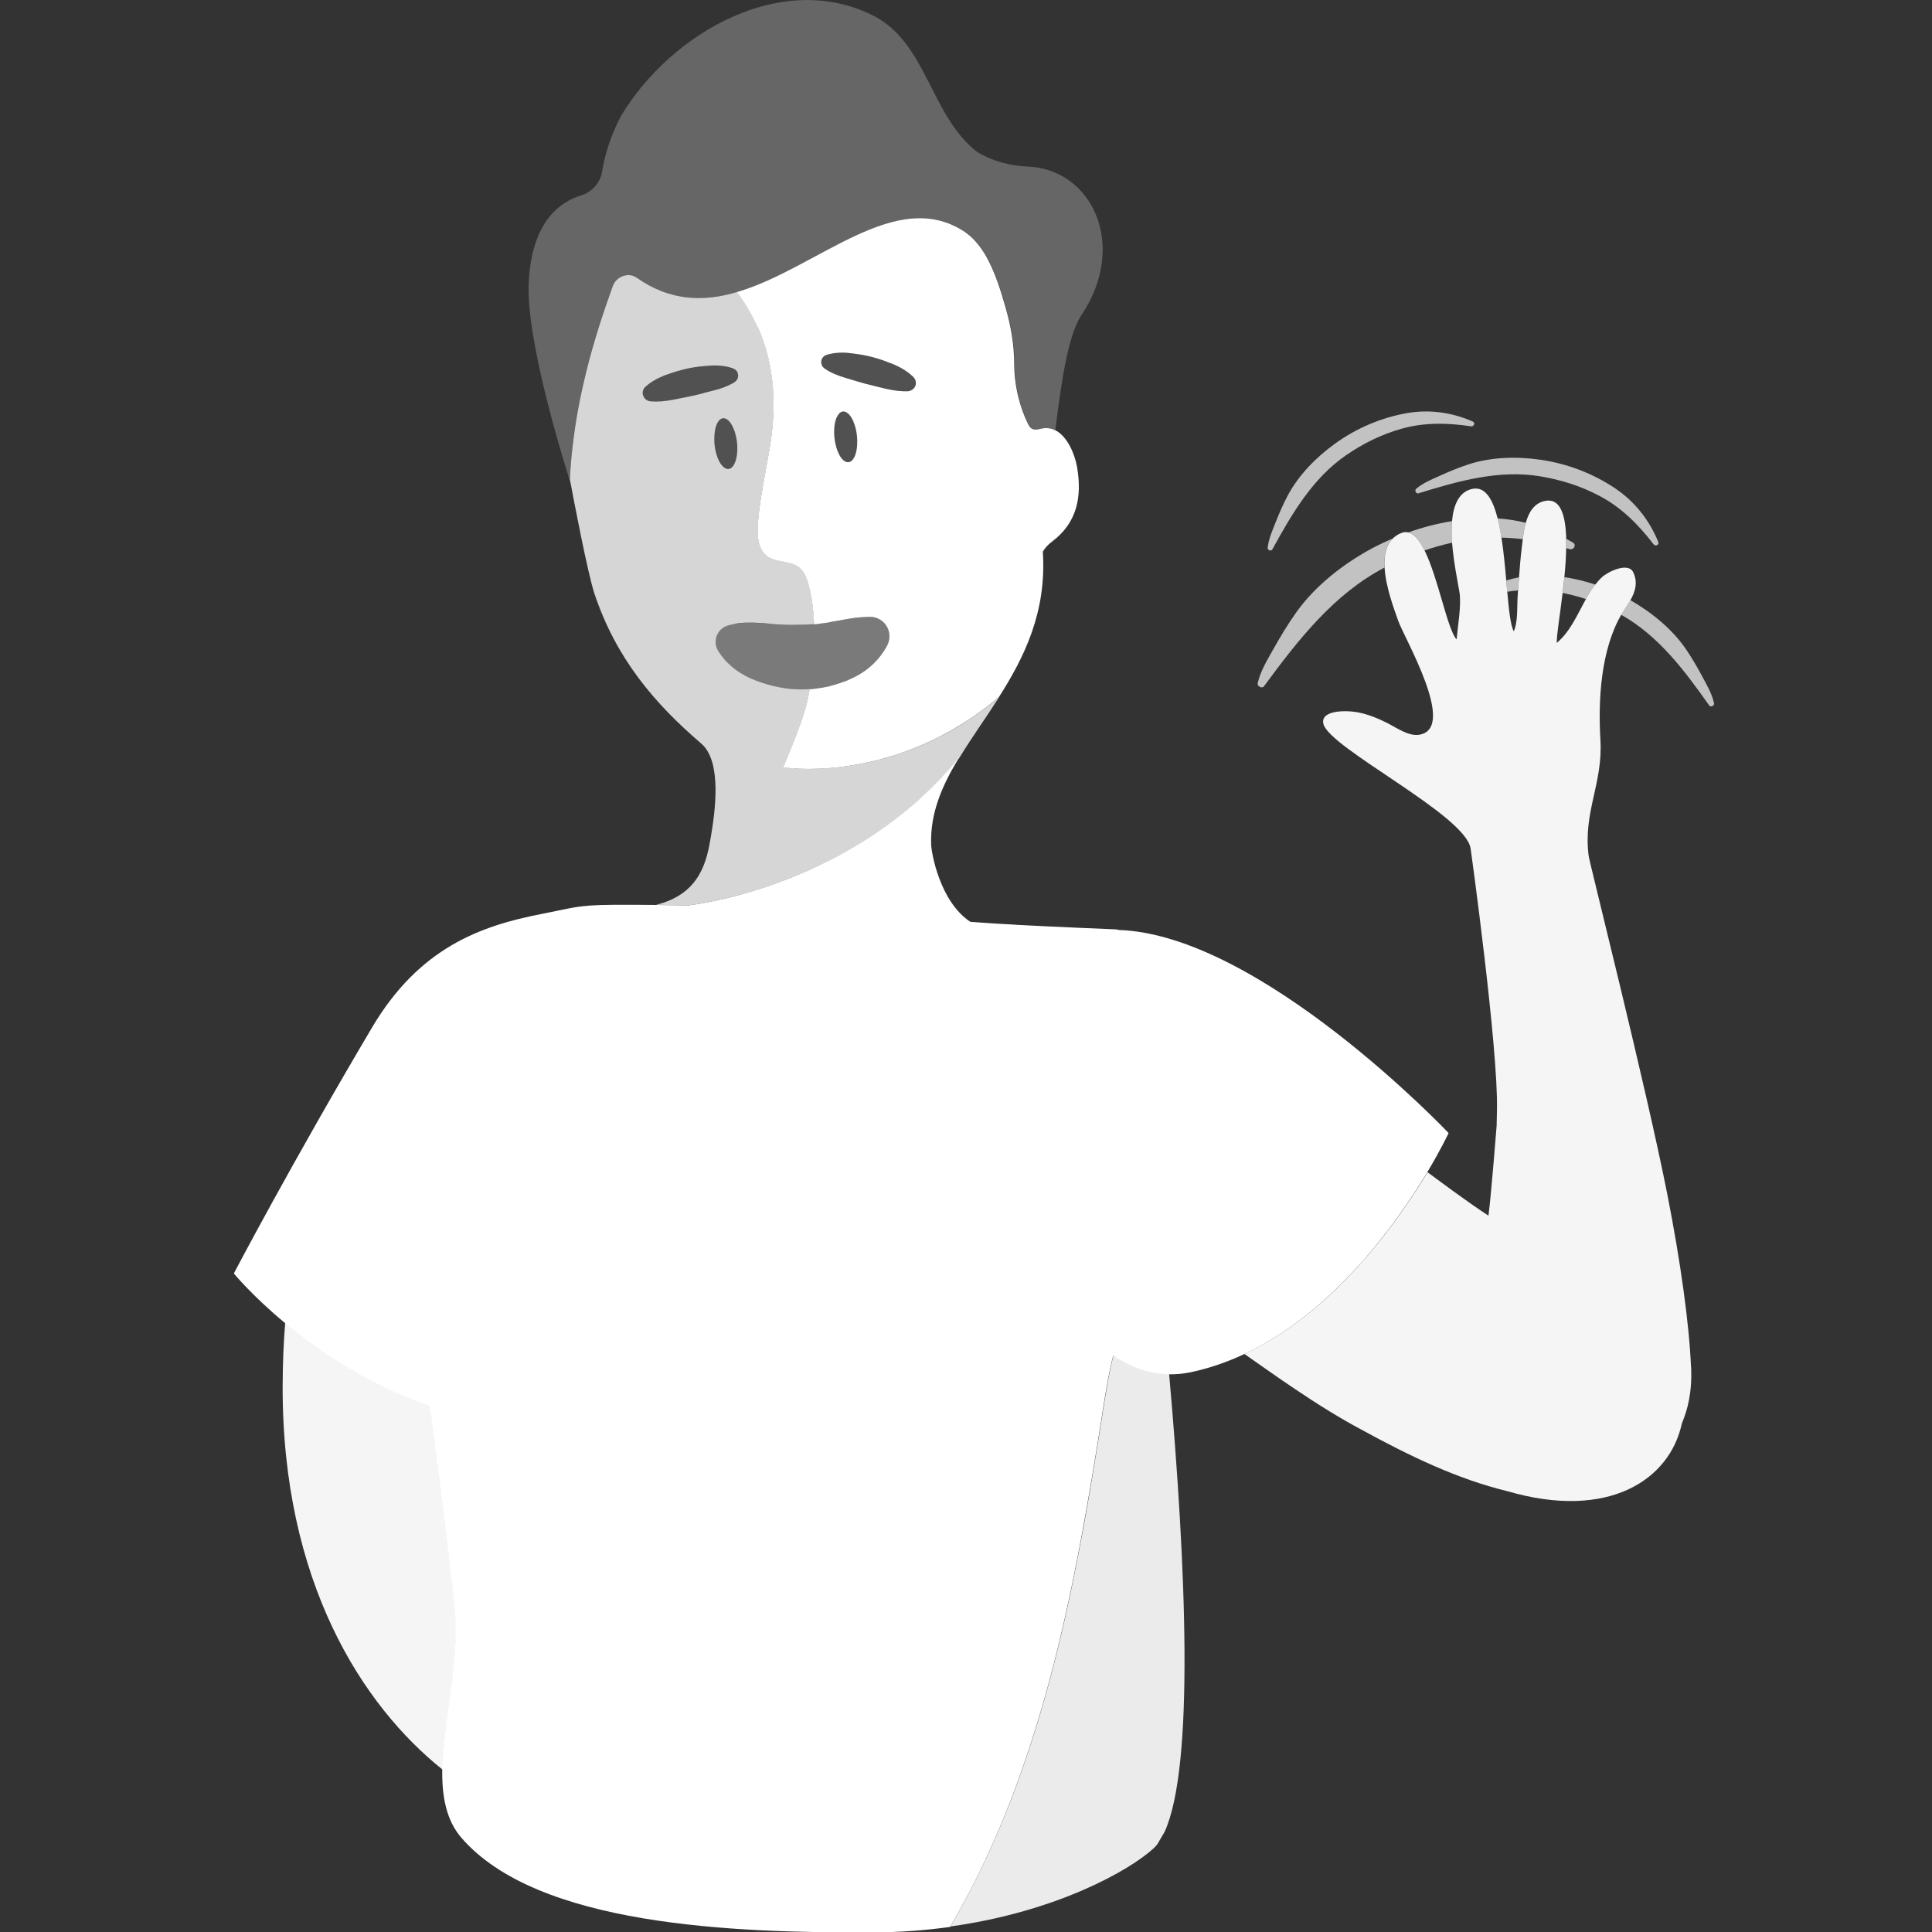
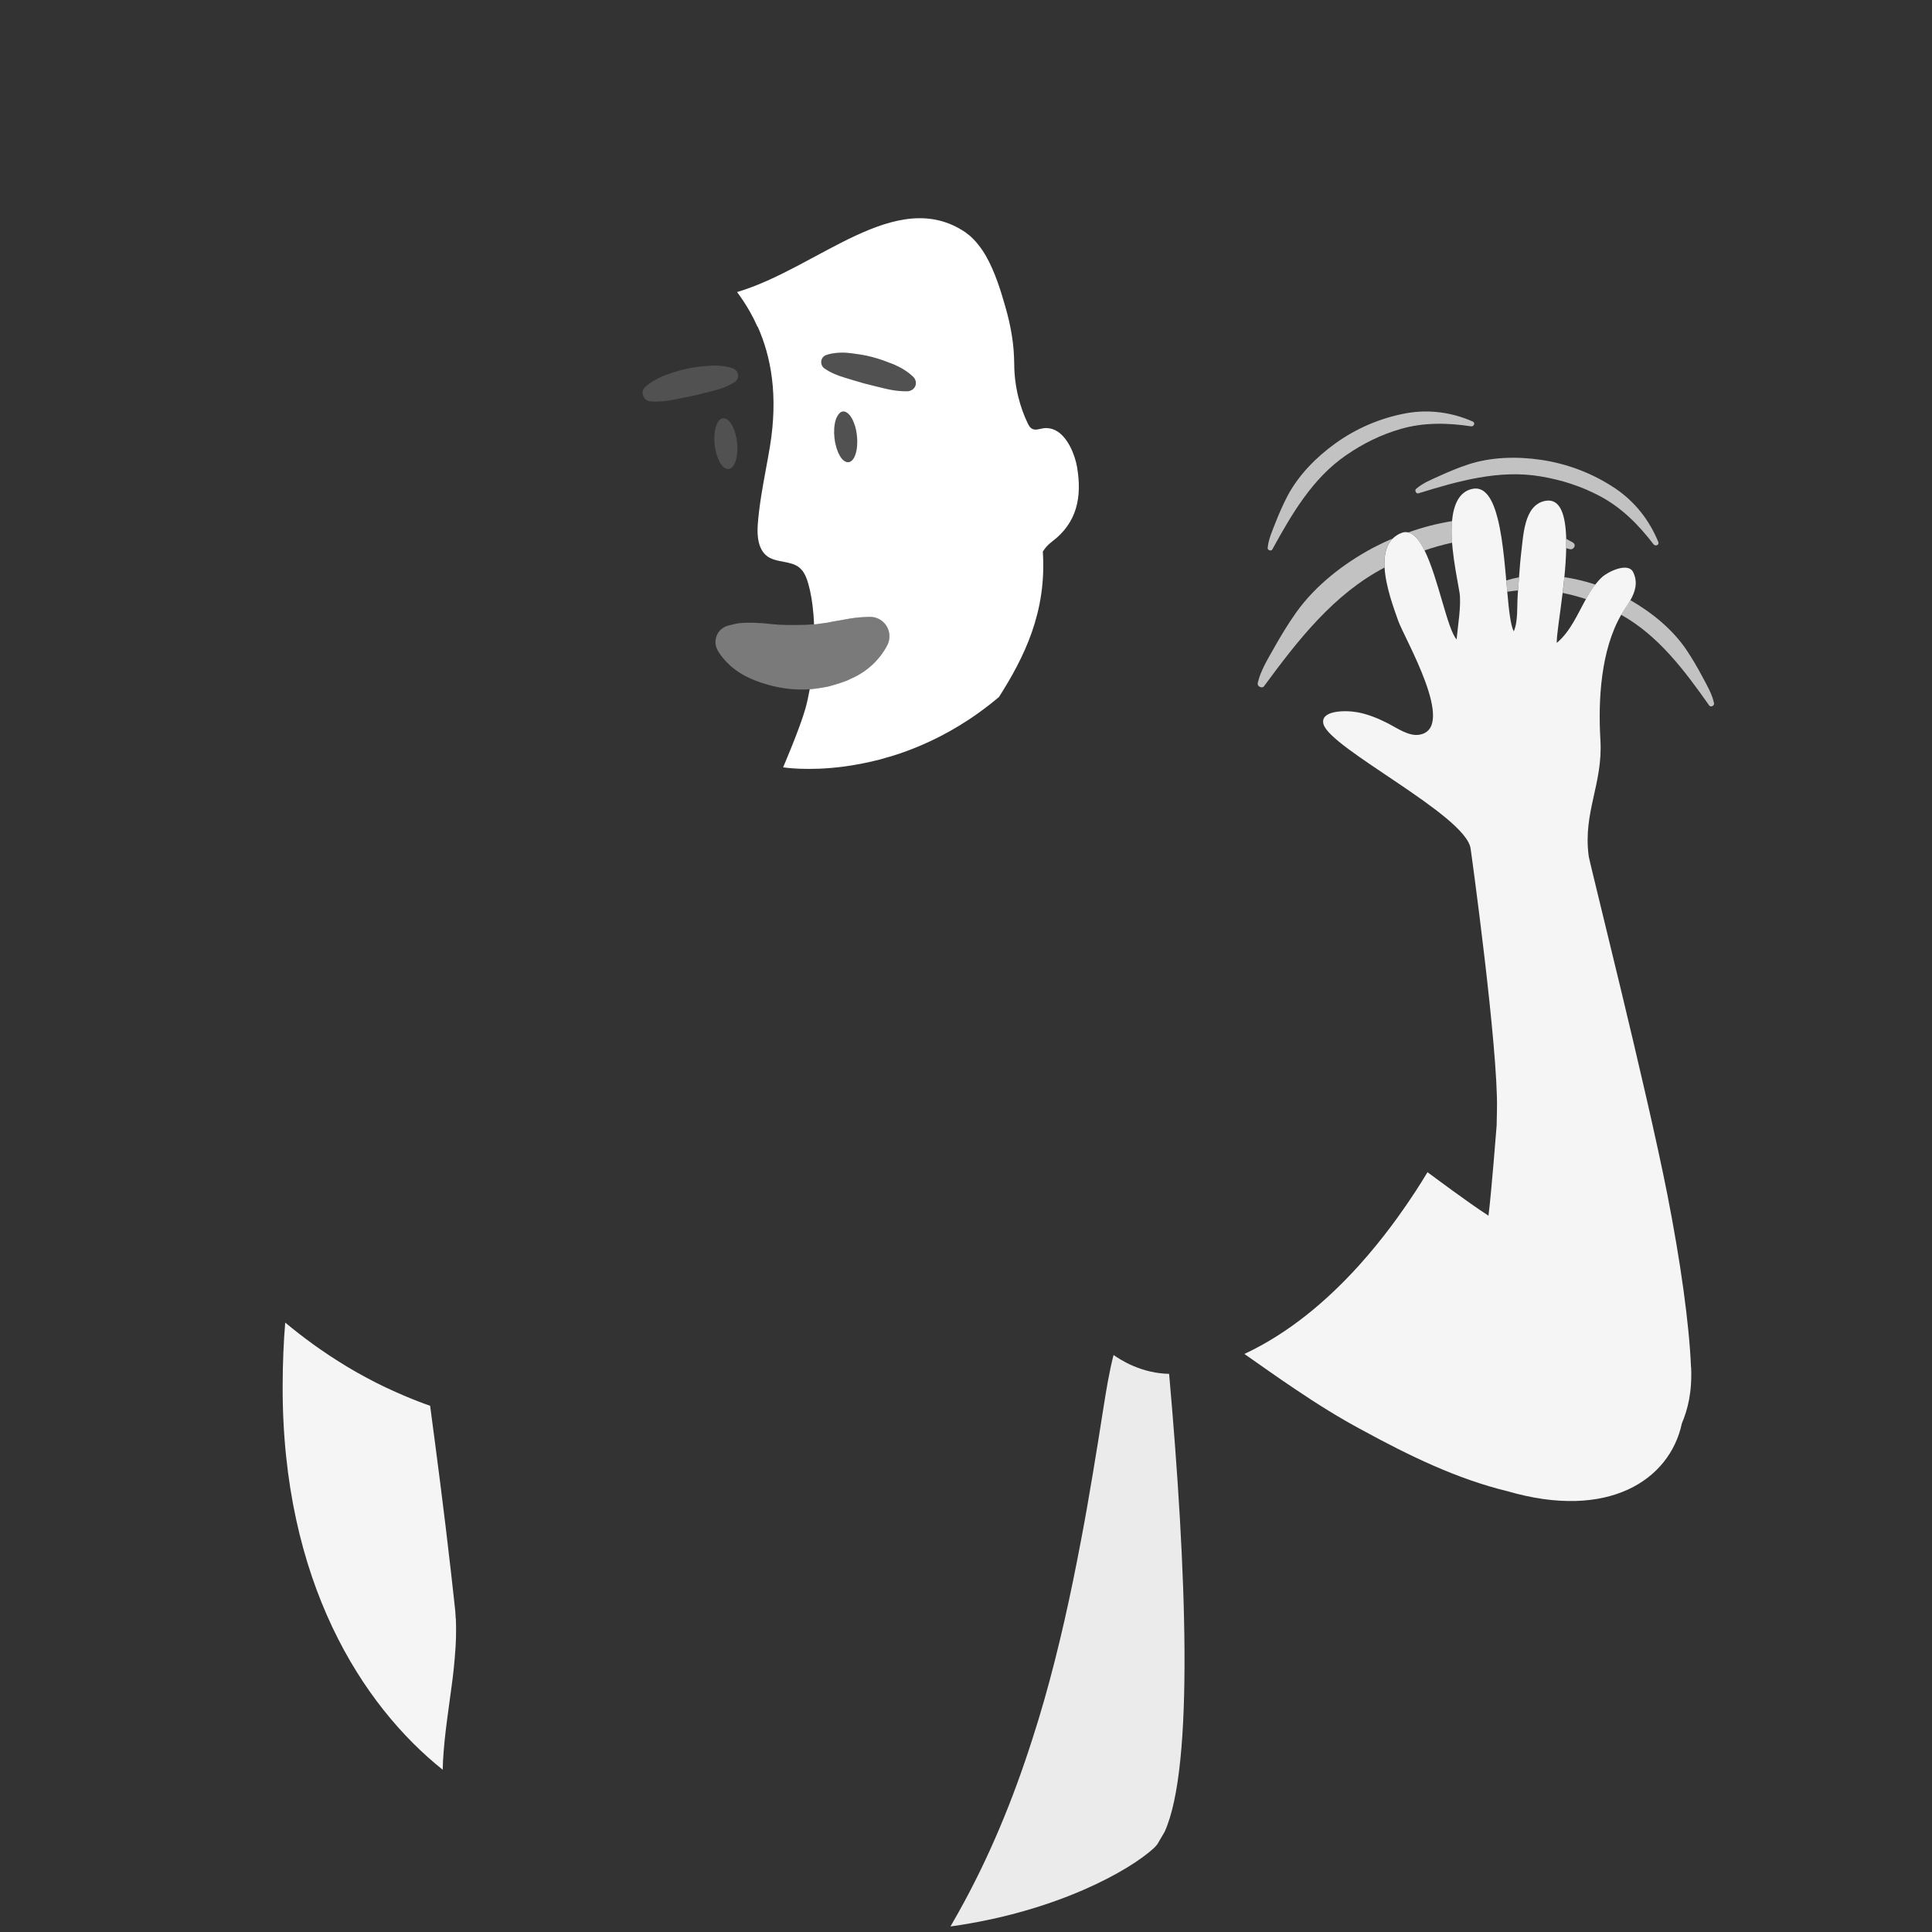
<svg xmlns="http://www.w3.org/2000/svg" viewBox="0 0 300 300">
  <rect x="0" y="0" width="300" height="300" fill="#333333" stroke="none" />
  <g fill="#fff">
    <path d="m 228.44 66.2 c .42 .06 .69 -.55 .26 -.74 -3.23 -1.43 -6.77 -1.92 -10.24 -1.31 -4.02 .71 -7.86 2.35 -11.16 4.74 -2.93 2.11 -5.66 4.88 -7.36 8.09 -.73 1.38 -1.35 2.82 -1.92 4.27 -.47 1.19 -1.04 2.48 -1.17 3.76 v .01 c -.06 .24 .14 .43 .36 .45 .17 .03 .33 -.04 .39 -.22 2.99 -5.44 6.22 -11 11.43 -14.57 2.64 -1.82 5.41 -3.19 8.5 -4.08 3.59 -1.03 7.25 -.95 10.91 -.4 z" opacity=".7" />
    <path d="m 256.78 84.53 c .27 .35 .91 .09 .72 -.37 -1.37 -3.37 -3.64 -6.26 -6.64 -8.29 -3.48 -2.35 -7.49 -3.88 -11.65 -4.48 -3.68 -.53 -7.68 -.44 -11.23 .73 -1.53 .5 -3.02 1.13 -4.48 1.79 -1.2 .54 -2.54 1.09 -3.55 1.95 0 0 0 .01 -.01 .01 -.21 .14 -.2 .42 -.06 .59 .1 .14 .27 .21 .45 .12 6.11 -1.89 12.47 -3.69 18.88 -2.61 3.25 .55 6.29 1.51 9.21 3.06 3.4 1.8 6.04 4.48 8.36 7.51 z" opacity=".7" />
    <path d="m 225.47 80.92 c -2.31 .37 -4.59 .97 -6.79 1.75 .95 .24 1.78 1.3 2.52 2.8 1.4 -.48 2.82 -.88 4.28 -1.2 -.07 -.99 -.11 -2.18 -.01 -3.35 z" opacity=".7" />
-     <path d="m 233.15 83.48 c 1.11 .03 2.21 .11 3.3 .24 .1 -.82 .24 -1.7 .47 -2.54 -1.43 -.36 -2.89 -.58 -4.37 -.68 .23 .92 .43 1.92 .59 2.97 z" opacity=".7" />
    <path d="m 244.26 84.26 c -.35 -.21 -.7 -.4 -1.05 -.59 .01 .47 .01 .96 0 1.45 .18 .05 .36 .1 .54 .15 .59 .17 1.09 -.65 .51 -1.01 z" opacity=".7" />
    <path d="m 213.21 85.06 c -4.56 2.44 -8.97 5.85 -11.98 10.1 -1.29 1.82 -2.45 3.76 -3.54 5.7 -.9 1.6 -1.95 3.32 -2.37 5.12 v .01 c -.12 .33 .12 .63 .42 .71 .23 .08 .48 .01 .6 -.23 5.2 -7.06 10.76 -14.22 18.65 -18.34 -.11 -1.8 .19 -3.44 1.25 -4.51 -1.03 .44 -2.04 .92 -3.03 1.44 z" opacity=".7" />
    <path d="m 234.04 91.89 c .56 -.09 1.12 -.16 1.68 -.21 .05 -.68 .1 -1.36 .15 -2.04 -.67 .13 -1.33 .29 -1.98 .49 .05 .6 .1 1.19 .16 1.77 z" opacity=".7" />
    <path d="m 266.14 109.15 s 0 -.01 0 -.01 c -.29 -1.37 -1.06 -2.68 -1.71 -3.9 -.79 -1.49 -1.64 -2.96 -2.58 -4.36 -2.17 -3.19 -5.36 -5.78 -8.69 -7.69 -.21 .36 -.44 .72 -.68 1.07 -.27 .39 -.52 .79 -.75 1.2 5.8 3.24 9.85 8.67 13.63 14.02 .09 .19 .27 .24 .45 .19 .23 -.05 .42 -.28 .33 -.53 z" opacity=".7" />
    <path d="m 242.65 92.07 c 1.24 .25 2.44 .57 3.62 .96 .44 -.79 .91 -1.56 1.45 -2.26 -1.56 -.52 -3.17 -.9 -4.8 -1.15 -.08 .83 -.17 1.65 -.27 2.44 z" opacity=".7" />
    <path d="m 262.58 212.29 c -.28 -6.75 -1.63 -16.38 -3.66 -26.73 -3.28 -16.7 -12.08 -51.51 -12.23 -52.64 -.9 -6.83 2.23 -11.21 1.82 -18.04 -.37 -6.23 .07 -13.92 3.22 -19.4 .24 -.41 .49 -.82 .75 -1.2 .24 -.35 .47 -.71 .68 -1.07 .77 -1.34 1.19 -2.79 .45 -4.34 -.79 -1.66 -3.98 -.06 -4.85 .75 -.39 .36 -.74 .76 -1.06 1.17 -.55 .7 -1.01 1.47 -1.45 2.26 -1.33 2.39 -2.41 5.01 -4.51 6.78 -.07 -.96 .46 -4.11 .9 -7.74 .1 -.8 .19 -1.62 .27 -2.44 .15 -1.52 .26 -3.06 .29 -4.51 .01 -.5 .01 -.98 0 -1.45 -.09 -3.66 -.88 -6.35 -3.23 -5.92 -1.74 .32 -2.59 1.77 -3.05 3.43 -.23 .83 -.37 1.71 -.47 2.54 -.07 .53 -.12 1.03 -.17 1.48 -.18 1.48 -.3 2.96 -.41 4.44 -.05 .68 -.1 1.36 -.15 2.04 -.02 .23 -.03 .47 -.05 .7 -.13 1.7 .08 4.05 -.61 5.64 -.5 -.92 -.76 -3.28 -1.01 -6.13 -.05 -.57 -.1 -1.16 -.16 -1.77 -.19 -2.17 -.41 -4.51 -.74 -6.65 -.17 -1.06 -.36 -2.06 -.59 -2.97 -.75 -2.96 -1.91 -4.98 -3.86 -4.62 -2.24 .42 -3.02 2.69 -3.23 5.03 -.11 1.18 -.07 2.37 .01 3.35 .03 .36 .06 .7 .09 1 .23 2.23 .66 4.44 1.05 6.65 .34 1.89 -.27 5.44 -.44 7.36 -1.44 -1.58 -2.83 -9.48 -4.97 -13.81 -.74 -1.5 -1.57 -2.56 -2.52 -2.8 -.33 -.08 -.67 -.08 -1.03 .06 -.58 .21 -1.03 .53 -1.41 .9 -1.07 1.07 -1.36 2.72 -1.25 4.51 .18 3.03 1.49 6.46 2.11 8.23 .96 2.74 9.16 16.62 3.34 17.7 -1.65 .31 -3.5 -1.02 -4.88 -1.73 -1.49 -.76 -3.08 -1.43 -4.74 -1.74 -1.99 -.37 -5.89 -.3 -5.32 1.83 1 3.77 21.99 14.08 22.84 19.28 .1 .61 4.31 31.11 4.1 40.57 l -.05 2.48 s -.84 10.75 -1.27 14 c -1.93 -1.26 -3.8 -2.6 -5.66 -3.95 l -3.81 -2.8 s 0 0 0 0 c -.58 .97 -1.23 2.02 -1.96 3.13 -.07 .1 -.14 .21 -.21 .31 -.3 .46 -.61 .92 -.93 1.39 -.08 .12 -.16 .23 -.24 .35 -.35 .51 -.71 1.03 -1.09 1.55 -.05 .07 -.09 .13 -.14 .2 -1.34 1.86 -2.84 3.8 -4.49 5.74 -.03 .04 -.06 .07 -.09 .11 -.54 .63 -1.09 1.25 -1.65 1.88 -.02 .02 -.04 .04 -.06 .06 -4.78 5.25 -10.67 10.28 -17.57 13.5 2.64 1.84 5.14 3.63 7.95 5.51 3.38 2.28 6.85 4.45 10.45 6.37 7.16 3.9 14.58 7.53 22.47 9.44 15.64 4.55 25.18 -1.74 27.06 -10.53 .91 -2.18 1.6 -4.79 1.44 -8.71 z" opacity=".95" />
    <path d="m 70.76 251.3 c -.01 -.14 -.01 -.29 -.02 -.43 -.03 -.47 -.06 -.94 -.12 -1.4 -.04 -.36 -.08 -.73 -.12 -1.1 -.16 -1.43 -.31 -2.84 -.47 -4.23 -1.1 -9.7 -2.23 -18.26 -3.24 -25.85 -.6 -.21 -1.19 -.42 -1.77 -.65 -.15 -.06 -.3 -.12 -.45 -.18 -.43 -.17 -.86 -.33 -1.27 -.51 -.18 -.07 -.35 -.15 -.52 -.22 -.39 -.16 -.78 -.33 -1.16 -.5 -.2 -.09 -.39 -.18 -.59 -.27 -.35 -.16 -.7 -.32 -1.05 -.48 -.21 -.1 -.41 -.2 -.62 -.3 -.32 -.16 -.65 -.31 -.96 -.47 -.2 -.1 -.4 -.21 -.59 -.31 -.32 -.17 -.64 -.33 -.95 -.5 -.18 -.1 -.35 -.2 -.53 -.29 -.32 -.18 -.64 -.35 -.96 -.53 -.17 -.1 -.33 -.19 -.5 -.29 -.32 -.18 -.64 -.37 -.94 -.55 -.15 -.09 -.29 -.18 -.44 -.27 -.32 -.2 -.64 -.39 -.95 -.59 -.13 -.08 -.25 -.16 -.37 -.24 -.33 -.21 -.65 -.42 -.97 -.62 -.11 -.07 -.21 -.14 -.31 -.21 -.33 -.22 -.66 -.44 -.97 -.66 -.09 -.06 -.17 -.12 -.26 -.18 -.33 -.23 -.66 -.46 -.98 -.69 -.06 -.05 -.12 -.09 -.19 -.14 -.34 -.24 -.67 -.49 -.99 -.73 -.05 -.04 -.1 -.07 -.14 -.11 -.34 -.25 -.67 -.5 -.99 -.75 -.02 -.02 -.04 -.03 -.06 -.05 -.34 -.27 -.68 -.53 -1.01 -.8 0 0 0 0 -.01 -.01 -.34 -.28 -.68 -.55 -1 -.82 -.25 2.98 -.39 6.23 -.4 9.84 -.08 30.35 12.35 49.62 24.86 59.6 v -.01 c .01 -.45 .02 -.9 .04 -1.36 0 -.1 .01 -.19 .02 -.29 .02 -.39 .05 -.79 .08 -1.19 .01 -.08 .01 -.16 .02 -.24 .08 -.98 .18 -1.97 .3 -2.98 .01 -.05 .01 -.1 .02 -.15 .06 -.48 .12 -.97 .18 -1.45 0 -.02 .01 -.04 .01 -.07 .17 -1.28 .35 -2.57 .52 -3.87 .02 -.14 .04 -.28 .06 -.42 .04 -.28 .07 -.55 .11 -.83 s .07 -.55 .11 -.83 c .03 -.21 .05 -.41 .08 -.62 .06 -.47 .11 -.93 .16 -1.4 .02 -.15 .03 -.29 .04 -.44 .04 -.35 .07 -.7 .1 -1.05 .02 -.17 .03 -.35 .04 -.52 .03 -.35 .05 -.69 .08 -1.04 .01 -.15 .02 -.3 .03 -.45 .03 -.48 .05 -.96 .06 -1.44 0 -.08 0 -.16 0 -.25 .01 -.4 .01 -.8 .01 -1.19 0 -.15 0 -.3 -.01 -.46 -.01 -.34 -.02 -.68 -.03 -1.02 z" opacity=".95" />
    <path d="m 173.92 211.05 c -.34 -.2 -.68 -.42 -1.01 -.64 -.18 .7 -.34 1.4 -.49 2.11 s -.29 1.42 -.42 2.13 c -.26 1.43 -.48 2.86 -.71 4.28 -.26 1.68 -.53 3.36 -.8 5.05 -.27 1.68 -.55 3.37 -.83 5.05 -.56 3.37 -1.15 6.74 -1.79 10.1 -1.58 8.4 -3.41 16.75 -5.74 24.92 -.58 2.04 -1.2 4.06 -1.85 6.07 -2.97 9.29 -6.67 18.3 -11.45 26.84 -.08 .15 -.17 .29 -.25 .44 -.33 .58 -.66 1.16 -.99 1.74 s 0 0 0 0 c 16.54 -2.3 27.82 -8.72 31.54 -12.13 .21 -.19 .4 -.41 .59 -.65 .38 -.64 .76 -1.28 1.13 -1.93 4.62 -10.2 3.36 -40.98 .69 -71.1 -1.94 -.04 -3.79 -.47 -5.56 -1.22 -.71 -.3 -1.4 -.66 -2.08 -1.06 z" opacity=".9" />
-     <path d="m 88.51 74.63 c 0 -.02 -.01 -.03 -.01 -.04 -.01 -.06 -.02 -.1 -.02 -.12 v -.02 c .09 -1.71 .23 -3.38 .41 -5.02 .09 -.82 .2 -1.62 .31 -2.42 .23 -1.59 .49 -3.13 .78 -4.61 .44 -2.23 .93 -4.33 1.45 -6.27 .68 -2.59 1.4 -4.91 2.05 -6.88 .33 -.98 .63 -1.88 .91 -2.68 s .53 -1.5 .74 -2.1 c .14 -.38 .35 -.72 .62 -.98 .41 -.4 .94 -.66 1.49 -.73 .18 -.02 .37 -.03 .56 -.01 s .37 .06 .55 .13 .35 .16 .52 .28 c .65 .46 1.3 .86 1.96 1.21 s 1.31 .65 1.96 .9 1.31 .45 1.96 .6 c .33 .08 .65 .14 .98 .2 .98 .17 1.96 .24 2.93 .23 1.3 -.02 2.6 -.18 3.9 -.45 .65 -.14 1.3 -.3 1.94 -.5 12.52 -3.69 24.71 -16.55 35.47 -9.27 .05 .04 .1 .08 .15 .12 1.22 .88 2.22 2.14 3.04 3.57 .71 1.25 1.29 2.62 1.78 3.98 s .88 2.7 1.22 3.88 c .44 1.53 .78 2.99 1.01 4.46 .12 .74 .2 1.47 .27 2.22 .06 .75 .1 1.51 .1 2.3 0 .39 .02 .78 .04 1.18 .05 .73 .13 1.46 .25 2.19 .02 .13 .05 .25 .07 .38 .34 1.85 .92 3.66 1.73 5.36 .04 .08 .08 .17 .13 .25 s .09 .16 .15 .24 c .11 .15 .23 .28 .39 .37 .13 .07 .26 .11 .4 .12 .28 .03 .58 -.04 .88 -.1 .15 -.03 .3 -.07 .44 -.09 .18 -.03 .35 -.04 .53 -.04 .1 0 .19 .02 .29 .03 .06 .01 .13 .01 .19 .02 .13 .02 .25 .06 .38 .09 .02 .01 .04 .01 .06 .02 .14 .05 .27 .1 .4 .16 .98 -7.82 2.01 -14.81 4.06 -17.86 7.28 -10.88 1.62 -22.71 -8.38 -23.07 -2.76 -.1 -5.43 -.86 -7.73 -2.2 -7.24 -5.51 -7.83 -16.69 -15.89 -21.06 -14.26 -7.5 -31.68 2.39 -39.47 15.36 -1.44 2.68 -2.46 5.61 -2.97 8.69 -.29 1.77 -1.59 3.19 -3.3 3.71 -3.12 .94 -7.64 3.96 -8.09 13.52 -.41 8.71 5.01 26.45 6.54 31.25 -.02 -.12 -.04 -.22 -.06 -.3 -.01 -.06 -.02 -.12 -.03 -.16 0 -.01 0 -.02 -.01 -.03 z" opacity=".25" />
    <path d="m 132.94 66.85 c -.1 -.51 -.25 -.97 -.42 -1.38 -.17 -.4 -.37 -.75 -.59 -1.01 -.33 -.39 -.69 -.6 -1.05 -.56 -.12 .01 -.23 .05 -.34 .12 -.15 .09 -.28 .24 -.4 .42 -.14 .21 -.26 .45 -.36 .75 -.23 .75 -.32 1.75 -.2 2.84 .05 .47 .15 .92 .26 1.33 .03 .12 .07 .24 .11 .36 .13 .39 .28 .74 .45 1.04 .2 .34 .42 .61 .65 .78 .23 .18 .47 .26 .71 .23 .96 -.11 1.54 -1.96 1.3 -4.13 -.03 -.27 -.07 -.54 -.12 -.79 z" opacity=".15" />
    <path d="m 111.79 71.81 c .39 .68 .88 1.07 1.36 1.01 .72 -.08 1.23 -1.14 1.33 -2.58 .02 -.24 .02 -.49 .02 -.75 s -.02 -.53 -.05 -.8 c -.06 -.54 -.17 -1.06 -.31 -1.52 -.07 -.23 -.15 -.45 -.24 -.65 -.26 -.61 -.58 -1.08 -.92 -1.34 -.23 -.18 -.47 -.26 -.71 -.23 -.12 .01 -.23 .05 -.34 .12 -.43 .26 -.75 .91 -.9 1.78 -.08 .43 -.12 .92 -.1 1.44 .01 .26 .02 .53 .05 .8 .01 .04 .01 .08 .02 .12 .05 .43 .14 .83 .24 1.21 .15 .53 .34 1.01 .56 1.39 z" opacity=".15" />
    <path d="m 113.03 59.89 c .35 -.15 .69 -.32 1.03 -.55 l .02 -.01 c .55 -.36 .7 -1.09 .34 -1.64 -.11 -.16 -.25 -.28 -.4 -.37 -.05 -.03 -.1 -.07 -.16 -.09 -.3 -.12 -.61 -.21 -.91 -.27 s -.6 -.11 -.9 -.14 c -.6 -.07 -1.2 -.07 -1.79 -.03 -1.18 .09 -2.37 .19 -3.53 .45 -.58 .12 -1.15 .27 -1.72 .45 -.57 .17 -1.13 .36 -1.69 .56 -.28 .11 -.55 .22 -.82 .35 -.81 .38 -1.59 .84 -2.3 1.48 -.26 .24 -.4 .56 -.42 .89 -.01 .26 .08 .52 .23 .75 .04 .06 .06 .12 .11 .18 .11 .12 .24 .22 .39 .29 .14 .07 .29 .11 .45 .13 h .02 c .31 .03 .6 .04 .9 .04 .59 0 1.15 -.05 1.7 -.13 .28 -.04 .55 -.08 .82 -.13 .54 -.11 1.08 -.21 1.62 -.32 .54 -.1 1.08 -.21 1.62 -.33 .54 -.11 1.07 -.25 1.61 -.39 .53 -.14 1.07 -.28 1.61 -.41 s 1.07 -.29 1.61 -.5 c .19 -.07 .38 -.16 .56 -.24 z" opacity=".15" />
-     <path d="m 140.39 57.42 c -.51 -.32 -1.04 -.59 -1.59 -.83 -.55 -.22 -1.1 -.44 -1.66 -.63 -.56 -.2 -1.13 -.37 -1.7 -.52 -1.15 -.31 -2.33 -.47 -3.5 -.61 -.3 -.03 -.59 -.06 -.89 -.07 s -.6 -.01 -.9 .02 c -.6 .04 -1.21 .13 -1.83 .34 -.46 .16 -.76 .58 -.8 1.03 -.01 .15 .01 .31 .06 .47 .08 .24 .24 .44 .43 .58 l .02 .01 c .52 .37 1.04 .63 1.56 .86 .52 .24 1.05 .42 1.58 .57 .95 .28 1.88 .58 2.82 .84 .12 .03 .24 .07 .36 .1 .53 .14 1.06 .28 1.6 .4 .54 .13 1.07 .25 1.61 .39 .81 .18 1.64 .33 2.51 .37 .29 .01 .59 .02 .9 .01 h .01 s .01 0 .01 0 c .14 -.01 .27 -.05 .4 -.1 .5 -.19 .85 -.67 .83 -1.23 -.01 -.34 -.16 -.64 -.38 -.86 -.45 -.45 -.94 -.82 -1.45 -1.14 z" opacity=".15" />
-     <path d="m 103.44 140.53 c .2 0 .4 0 .6 .01 .93 .01 1.92 .02 2.99 .03 h .01 c 1.21 -.16 2.56 -.39 4.01 -.7 .05 -.01 .09 -.02 .14 -.03 l .42 -.09 c .16 -.04 .33 -.07 .49 -.11 .12 -.03 .24 -.05 .36 -.08 .26 -.06 .53 -.13 .8 -.19 .02 -.01 .04 -.01 .07 -.02 .15 -.04 .3 -.08 .45 -.11 .28 -.07 .57 -.14 .86 -.22 .16 -.04 .32 -.09 .48 -.13 .01 0 .01 0 .02 -.01 .5 -.14 1.01 -.28 1.53 -.44 .03 -.01 .06 -.02 .09 -.03 .18 -.05 .35 -.1 .53 -.16 .01 0 .02 -.01 .03 -.01 .23 -.07 .47 -.15 .7 -.22 .25 -.08 .49 -.16 .74 -.24 .24 -.08 .48 -.16 .73 -.25 .26 -.09 .53 -.18 .79 -.28 .23 -.08 .47 -.17 .7 -.25 .29 -.11 .59 -.22 .88 -.33 .12 -.05 .24 -.09 .35 -.14 .1 -.04 .19 -.07 .29 -.11 .38 -.15 .76 -.31 1.15 -.46 .02 -.01 .03 -.01 .05 -.02 .12 -.05 .24 -.09 .35 -.14 .51 -.22 1.03 -.44 1.55 -.67 .17 -.07 .34 -.15 .5 -.23 .37 -.17 .73 -.34 1.1 -.51 .19 -.09 .39 -.19 .58 -.28 .35 -.17 .7 -.34 1.05 -.52 .09 -.04 .17 -.09 .25 -.13 .11 -.06 .22 -.11 .34 -.17 .37 -.19 .73 -.39 1.1 -.58 .17 -.09 .35 -.19 .52 -.28 .49 -.27 .98 -.55 1.47 -.84 .05 -.03 .09 -.05 .14 -.08 .54 -.32 1.08 -.65 1.62 -.99 .15 -.09 .29 -.19 .44 -.28 .39 -.25 .78 -.5 1.17 -.76 .18 -.12 .37 -.25 .55 -.37 .36 -.24 .71 -.49 1.06 -.74 .19 -.13 .37 -.27 .56 -.4 .37 -.27 .73 -.54 1.1 -.82 .09 -.07 .19 -.14 .28 -.21 .07 -.05 .14 -.11 .21 -.16 .5 -.39 .99 -.79 1.48 -1.19 .01 -.01 .02 -.02 .03 -.03 s .02 -.02 .04 -.03 c .51 -.43 1.02 -.87 1.52 -1.32 .15 -.13 .3 -.27 .45 -.41 .35 -.32 .7 -.65 1.05 -.98 .09 -.09 .18 -.17 .26 -.26 .09 -.09 .18 -.17 .26 -.26 .32 -.31 .63 -.63 .95 -.95 .18 -.18 .35 -.37 .53 -.55 .33 -.34 .65 -.7 .97 -1.05 .05 -.05 .09 -.11 .14 -.16 .1 -.11 .21 -.23 .31 -.34 .46 -.53 .92 -1.06 1.36 -1.61 s 0 0 0 0 c 1.84 -3.04 4.03 -6.06 6.09 -9.29 .02 -.04 .04 -.08 .06 -.11 -1.02 .86 -2.05 1.65 -3.07 2.39 -1.02 .73 -2.05 1.41 -3.06 2.03 -2.03 1.24 -4.05 2.25 -6 3.09 -11.72 4.99 -21.38 3.38 -21.38 3.38 s 0 0 0 0 2.61 -6.04 3.49 -9.21 c 0 0 0 0 0 -.01 .11 -.38 .21 -.78 .3 -1.2 .02 -.07 .03 -.15 .05 -.23 .08 -.38 .16 -.76 .23 -1.16 .01 -.03 .01 -.06 .02 -.09 .01 -.07 .02 -.15 .04 -.23 -.33 .03 -.66 .05 -.99 .05 -2.58 .05 -5.09 -.49 -7.38 -1.36 -1.15 -.44 -2.24 -1 -3.23 -1.75 -.5 -.36 -.96 -.79 -1.4 -1.24 -.44 -.49 -.81 -.94 -1.24 -1.62 -.14 -.23 -.26 -.5 -.33 -.79 -.34 -1.42 .54 -2.84 1.95 -3.18 l .99 -.24 c .98 -.24 2.02 -.18 2.93 -.19 .93 .03 1.8 .09 2.64 .2 1.69 .18 3.31 .17 4.86 .13 .63 .01 1.24 -.05 1.86 -.09 0 -.11 -.01 -.22 -.01 -.33 0 -.08 -.01 -.16 -.01 -.24 -.02 -.35 -.04 -.69 -.07 -1.03 -.01 -.12 -.02 -.24 -.04 -.37 -.03 -.3 -.06 -.59 -.09 -.88 -.02 -.17 -.05 -.33 -.07 -.5 -.03 -.24 -.06 -.47 -.1 -.7 s -.08 -.45 -.13 -.67 c -.03 -.16 -.06 -.33 -.09 -.48 -.08 -.38 -.17 -.74 -.27 -1.08 -.27 -.94 -.64 -1.92 -1.4 -2.54 -.34 -.28 -.73 -.46 -1.14 -.59 s -.85 -.22 -1.29 -.3 c -.58 -.11 -1.16 -.22 -1.7 -.42 -.28 -.1 -.54 -.22 -.79 -.4 -1.46 -1.03 -1.67 -3.1 -1.54 -4.89 .11 -1.54 .3 -3.06 .55 -4.58 .4 -2.53 .93 -5.05 1.34 -7.58 1.32 -8.02 .16 -14.04 -1.88 -18.61 -.37 -.83 -.77 -1.62 -1.19 -2.36 -.63 -1.11 -1.31 -2.12 -1.99 -3.04 -.65 .19 -1.3 .36 -1.94 .5 -1.3 .28 -2.6 .44 -3.9 .45 -.98 .01 -1.95 -.06 -2.93 -.23 -.33 -.06 -.65 -.12 -.98 -.2 -.65 -.16 -1.31 -.35 -1.96 -.6 s -1.31 -.55 -1.96 -.9 -1.3 -.75 -1.96 -1.21 c -.17 -.12 -.34 -.21 -.52 -.28 s -.36 -.11 -.55 -.13 -.37 -.02 -.56 .01 c -.55 .07 -1.08 .33 -1.49 .73 -.27 .27 -.49 .6 -.62 .98 -.21 .6 -.46 1.3 -.74 2.1 s -.59 1.7 -.91 2.68 c -.65 1.97 -1.36 4.28 -2.05 6.88 -.51 1.95 -1.01 4.05 -1.45 6.27 -.29 1.49 -.56 3.03 -.78 4.61 -.11 .79 -.22 1.6 -.31 2.42 -.19 1.63 -.33 3.31 -.41 5.02 v .02 c 0 .02 .01 .05 .02 .12 0 .02 0 .02 .01 .04 0 .01 0 .02 .01 .03 .01 .05 .02 .1 .03 .16 .41 2.21 2.65 14.04 3.73 17.34 3.39 10.18 9.42 17.16 16.61 23.33 3.29 2.82 2.09 10.83 1.49 14.41 -.63 3.75 -1.61 8.92 -8.52 10.62 h .22 c .25 0 .51 .01 .77 .01 .19 0 .4 0 .59 .01 z m 5.82 -79.48 c -.53 .14 -1.07 .27 -1.61 .39 s -1.08 .23 -1.62 .33 -1.08 .21 -1.62 .32 c -.27 .05 -.55 .09 -.82 .13 -.55 .08 -1.12 .13 -1.7 .13 -.29 0 -.59 -.01 -.9 -.04 h -.02 c -.16 -.02 -.31 -.06 -.45 -.13 s -.27 -.17 -.39 -.29 c -.05 -.05 -.07 -.12 -.11 -.18 -.15 -.23 -.24 -.49 -.23 -.75 .02 -.33 .16 -.65 .42 -.89 .7 -.64 1.48 -1.11 2.3 -1.48 .27 -.13 .55 -.24 .82 -.35 .56 -.2 1.12 -.39 1.69 -.56 s 1.14 -.32 1.72 -.45 c 1.16 -.26 2.35 -.37 3.53 -.45 .59 -.04 1.19 -.04 1.79 .03 .3 .03 .6 .08 .9 .14 s .6 .16 .91 .27 c .06 .02 .1 .06 .16 .09 .16 .09 .3 .2 .4 .37 .36 .55 .2 1.28 -.34 1.64 l -.02 .01 c -.34 .23 -.69 .4 -1.03 .55 -.19 .08 -.37 .17 -.56 .24 -.53 .21 -1.07 .37 -1.61 .5 s -1.07 .27 -1.61 .41 z m 1.71 8.04 c -.03 -.27 -.05 -.54 -.05 -.8 -.01 -.52 .03 -1 .1 -1.44 .16 -.87 .48 -1.52 .9 -1.78 .11 -.07 .22 -.11 .34 -.12 .24 -.03 .48 .06 .71 .23 .35 .26 .67 .73 .92 1.34 .09 .2 .17 .42 .24 .65 .14 .46 .25 .97 .31 1.52 .03 .27 .05 .54 .05 .8 s 0 .51 -.02 .75 c -.11 1.44 -.61 2.5 -1.33 2.58 -.48 .05 -.96 -.34 -1.36 -1.01 -.22 -.38 -.41 -.86 -.56 -1.39 -.11 -.38 -.19 -.78 -.24 -1.21 -.01 -.04 -.02 -.08 -.02 -.12 z" opacity=".8" />
-     <path d="m 173.62 144.35 c -.06 0 -.12 0 -.18 0 0 -.01 -.01 -.03 -.01 -.03 -2.89 -.13 -9.64 -.39 -15.69 -.72 -.01 0 -.01 -.02 -.02 -.01 -2.6 -.14 -5.07 -.29 -7.04 -.45 -4.77 -3.13 -6.05 -10.77 -6.09 -11.97 -.18 -4.94 1.73 -9.25 4.34 -13.54 s 0 0 0 0 c -.45 .55 -.9 1.08 -1.36 1.61 -.1 .12 -.21 .23 -.31 .34 -.37 .41 -.73 .81 -1.11 1.21 -.18 .19 -.35 .37 -.53 .55 -.31 .32 -.63 .64 -.95 .95 -.09 .09 -.18 .17 -.26 .26 -.43 .42 -.87 .83 -1.31 1.24 -.15 .14 -.3 .27 -.45 .41 -.52 .46 -1.03 .91 -1.56 1.35 -.01 .01 -.02 .02 -.03 .03 -.49 .41 -.98 .8 -1.48 1.19 -.07 .05 -.14 .11 -.21 .16 -.46 .35 -.91 .7 -1.37 1.03 -.19 .14 -.37 .27 -.56 .4 -.35 .25 -.71 .5 -1.06 .74 -.07 .05 -.14 .1 -.22 .15 -.11 .08 -.22 .15 -.33 .23 -.39 .26 -.78 .51 -1.17 .76 -.15 .09 -.29 .19 -.44 .28 -1.61 1.01 -3.23 1.93 -4.84 2.77 -.11 .06 -.22 .12 -.34 .17 -1 .51 -2 .99 -2.99 1.45 -.17 .08 -.34 .16 -.5 .23 -.64 .28 -1.27 .55 -1.9 .81 -.02 .01 -.03 .01 -.05 .02 -.38 .16 -.77 .31 -1.15 .46 -.1 .04 -.19 .07 -.29 .11 -.41 .16 -.83 .32 -1.24 .47 -.24 .09 -.47 .17 -.7 .25 -.27 .09 -.53 .19 -.79 .28 -.24 .08 -.49 .17 -.73 .25 -.49 .16 -.97 .32 -1.44 .46 -.01 0 -.02 .01 -.03 .01 -.18 .06 -.36 .11 -.53 .16 -.03 .01 -.06 .02 -.09 .03 -.52 .15 -1.03 .3 -1.53 .44 -.01 0 -.01 0 -.02 .01 -.16 .04 -.32 .09 -.48 .13 -.29 .08 -.57 .15 -.86 .22 -.17 .04 -.34 .09 -.52 .13 -.27 .07 -.53 .13 -.8 .19 -.12 .03 -.24 .06 -.36 .08 -.17 .04 -.33 .07 -.49 .11 -1.67 .37 -3.21 .64 -4.58 .82 -1.07 -.01 -2.06 -.02 -2.99 -.03 -.21 0 -.4 0 -.6 -.01 -.2 0 -.4 0 -.59 -.01 -.26 0 -.52 -.01 -.77 -.01 -5.7 -.05 -8.54 -.05 -10.54 .1 l .01 .01 c -2.45 .18 -3.68 .56 -7.44 1.3 -9.41 1.84 -18.91 5.2 -26.26 17.59 -12.48 21.06 -21.48 38.22 -21.48 38.22 s 2.79 3.42 7.92 7.68 c .33 .27 .66 .54 1 .82 0 0 0 0 .01 .01 .33 .26 .67 .53 1.01 .8 .02 .02 .04 .03 .06 .05 .32 .25 .65 .5 .99 .75 .05 .04 .1 .07 .14 .11 .32 .24 .66 .48 .99 .73 .06 .05 .12 .09 .19 .14 .32 .23 .65 .46 .98 .69 .09 .06 .17 .12 .26 .18 .32 .22 .65 .44 .97 .66 .1 .07 .21 .14 .31 .21 .32 .21 .64 .42 .97 .62 .13 .08 .25 .16 .37 .24 .31 .2 .63 .39 .95 .59 .15 .09 .29 .18 .44 .27 .31 .19 .63 .37 .94 .55 .17 .1 .33 .19 .5 .29 .31 .18 .64 .35 .96 .53 .18 .1 .35 .2 .53 .29 .31 .17 .63 .33 .95 .5 .2 .1 .39 .21 .59 .31 .32 .16 .64 .32 .96 .47 .21 .1 .41 .21 .62 .3 .34 .16 .7 .32 1.05 .48 .2 .09 .39 .18 .59 .27 .38 .17 .77 .33 1.16 .5 .17 .07 .35 .15 .52 .22 .42 .17 .85 .34 1.27 .51 .15 .06 .3 .12 .45 .18 .58 .22 1.18 .44 1.77 .65 1.01 7.6 2.14 16.16 3.24 25.85 .16 1.39 .31 2.79 .47 4.23 .04 .37 .08 .73 .12 1.1 .05 .46 .09 .93 .12 1.4 .01 .14 .01 .29 .02 .43 .02 .34 .03 .68 .03 1.02 0 .15 .01 .3 .01 .46 0 .4 0 .79 -.01 1.19 v .25 c -.01 .48 -.04 .96 -.06 1.44 -.01 .15 -.02 .3 -.03 .45 -.02 .35 -.05 .69 -.08 1.04 -.01 .17 -.03 .35 -.04 .52 -.03 .35 -.07 .7 -.1 1.05 -.02 .15 -.03 .29 -.04 .44 -.05 .47 -.1 .93 -.16 1.4 -.03 .21 -.05 .41 -.08 .62 -.03 .28 -.07 .55 -.11 .83 s -.07 .55 -.11 .83 c -.02 .14 -.04 .28 -.06 .42 -.17 1.3 -.35 2.6 -.52 3.87 0 .02 -.01 .04 -.01 .07 -.06 .49 -.12 .97 -.18 1.45 -.01 .05 -.01 .1 -.02 .15 -.12 1.01 -.22 2 -.3 2.98 -.01 .08 -.01 .16 -.02 .24 -.03 .4 -.06 .79 -.08 1.19 -.01 .1 -.01 .19 -.02 .29 -.02 .46 -.04 .91 -.04 1.36 -.04 4.12 .64 7.75 2.97 10.45 11.78 13.65 42.04 14.8 63.94 14.7 4.24 -.02 8.23 -.33 11.96 -.85 .33 -.58 .66 -1.16 .99 -1.74 .08 -.14 .17 -.29 .25 -.44 4.79 -8.53 8.48 -17.55 11.45 -26.84 .65 -2.01 1.27 -4.04 1.85 -6.07 2.33 -8.17 4.16 -16.52 5.74 -24.92 .63 -3.36 1.22 -6.73 1.79 -10.1 .28 -1.69 .56 -3.37 .83 -5.05 s .54 -3.37 .8 -5.05 c .22 -1.42 .45 -2.86 .71 -4.28 .13 -.71 .27 -1.43 .42 -2.13 .15 -.71 .31 -1.41 .49 -2.11 .33 .23 .67 .44 1.01 .64 .68 .4 1.37 .76 2.08 1.06 1.77 .76 3.62 1.18 5.56 1.22 1.1 .02 2.23 -.08 3.38 -.32 2.9 -.61 5.66 -1.58 8.28 -2.8 6.9 -3.22 12.8 -8.26 17.57 -13.5 .02 -.02 .04 -.04 .06 -.06 .57 -.62 1.12 -1.25 1.65 -1.88 .03 -.04 .06 -.07 .09 -.11 1.01 -1.18 1.95 -2.36 2.84 -3.52 .57 -.75 1.13 -1.49 1.65 -2.22 .05 -.07 .09 -.13 .14 -.2 .38 -.53 .74 -1.04 1.09 -1.55 .08 -.12 .16 -.23 .24 -.35 .32 -.47 .63 -.94 .93 -1.39 .07 -.1 .14 -.21 .21 -.31 .72 -1.11 1.38 -2.17 1.96 -3.13 2.19 -3.66 3.34 -6.12 3.34 -6.12 s -29.28 -30.92 -51.36 -31.54 z" />
+     <path d="m 140.39 57.42 c -.51 -.32 -1.04 -.59 -1.59 -.83 -.55 -.22 -1.1 -.44 -1.66 -.63 -.56 -.2 -1.13 -.37 -1.7 -.52 -1.15 -.31 -2.33 -.47 -3.5 -.61 -.3 -.03 -.59 -.06 -.89 -.07 s -.6 -.01 -.9 .02 c -.6 .04 -1.21 .13 -1.83 .34 -.46 .16 -.76 .58 -.8 1.03 -.01 .15 .01 .31 .06 .47 .08 .24 .24 .44 .43 .58 l .02 .01 c .52 .37 1.04 .63 1.56 .86 .52 .24 1.05 .42 1.58 .57 .95 .28 1.88 .58 2.82 .84 .12 .03 .24 .07 .36 .1 .53 .14 1.06 .28 1.6 .4 .54 .13 1.07 .25 1.61 .39 .81 .18 1.64 .33 2.51 .37 .29 .01 .59 .02 .9 .01 h .01 c .14 -.01 .27 -.05 .4 -.1 .5 -.19 .85 -.67 .83 -1.23 -.01 -.34 -.16 -.64 -.38 -.86 -.45 -.45 -.94 -.82 -1.45 -1.14 z" opacity=".15" />
    <path d="m 117.67 50.76 c 2.04 4.58 3.2 10.6 1.88 18.61 -.42 2.53 -.94 5.05 -1.34 7.58 -.24 1.52 -.44 3.04 -.55 4.58 -.12 1.78 .08 3.86 1.54 4.89 .24 .17 .51 .29 .79 .4 .54 .2 1.12 .31 1.7 .42 .44 .08 .88 .17 1.29 .3 s .8 .31 1.14 .59 c .76 .62 1.13 1.59 1.4 2.54 .1 .35 .19 .71 .27 1.08 .03 .16 .06 .32 .09 .48 .04 .22 .09 .44 .13 .67 s .07 .47 .1 .7 c .02 .17 .05 .33 .07 .5 .04 .29 .06 .58 .09 .88 .01 .12 .03 .24 .04 .37 .03 .34 .05 .69 .07 1.03 0 .08 .01 .16 .01 .24 .01 .11 .01 .22 .01 .33 h .01 c .15 -.01 .29 -.02 .44 -.03 .04 -.01 .07 -.01 .11 -.02 .71 -.13 1.46 -.15 2.17 -.35 1.58 -.22 3.12 -.67 5.3 -.74 l .59 -.02 c .5 -.02 1.01 .09 1.48 .34 1.47 .77 2.04 2.58 1.28 4.06 -1.19 2.28 -3.15 4.09 -5.52 5.14 -1.15 .6 -2.42 .92 -3.67 1.28 -.84 .16 -1.69 .31 -2.54 .39 -.11 .01 -.21 .01 -.32 .02 -.01 .07 -.02 .15 -.04 .23 -.01 .03 -.01 .06 -.02 .09 -.07 .4 -.15 .79 -.23 1.16 -.02 .08 -.03 .15 -.05 .23 -.1 .42 -.19 .82 -.3 1.2 v .01 c -.88 3.17 -3.49 9.21 -3.49 9.21 s 3.77 .63 9.46 -.12 c .11 -.01 .22 -.04 .33 -.05 1.62 -.23 3.38 -.56 5.26 -1.05 .35 -.09 .71 -.21 1.07 -.31 .32 -.09 .64 -.18 .97 -.28 1.39 -.43 2.82 -.96 4.28 -1.58 1.95 -.83 3.97 -1.85 6 -3.09 1.02 -.62 2.04 -1.29 3.06 -2.03 1.02 -.73 2.05 -1.53 3.07 -2.39 -.02 .04 -.04 .08 -.06 .11 4.01 -6.28 7.51 -13.32 6.89 -22.7 .32 -.54 .77 -1.06 1.44 -1.57 3.87 -2.91 4.67 -6.9 3.88 -11.55 -.32 -1.89 -1.46 -4.8 -3.42 -5.75 -.13 -.06 -.27 -.12 -.4 -.16 -.02 -.01 -.04 -.01 -.06 -.02 -.12 -.04 -.25 -.07 -.38 -.09 -.06 -.01 -.12 -.01 -.19 -.02 -.1 -.01 -.19 -.02 -.29 -.03 -.17 0 -.35 .01 -.53 .04 -.14 .02 -.29 .06 -.44 .09 -.3 .07 -.6 .13 -.88 .1 -.14 -.01 -.28 -.05 -.4 -.12 -.08 -.04 -.15 -.1 -.22 -.16 s -.12 -.13 -.18 -.21 -.1 -.15 -.15 -.24 -.09 -.17 -.13 -.25 c -.61 -1.27 -1.09 -2.61 -1.43 -3.98 -.12 -.46 -.22 -.92 -.3 -1.38 -.02 -.13 -.05 -.25 -.07 -.38 -.12 -.73 -.21 -1.46 -.25 -2.19 -.02 -.39 -.04 -.78 -.04 -1.18 -.01 -.78 -.04 -1.55 -.1 -2.3 s -.15 -1.49 -.27 -2.22 c -.23 -1.47 -.57 -2.93 -1.01 -4.46 -.34 -1.18 -.73 -2.52 -1.22 -3.88 s -1.07 -2.73 -1.78 -3.98 c -.36 -.63 -.76 -1.22 -1.19 -1.76 -.55 -.7 -1.16 -1.32 -1.85 -1.81 -.05 -.04 -.1 -.08 -.15 -.12 -10.76 -7.28 -22.94 5.58 -35.47 9.27 .69 .92 1.36 1.93 1.99 3.04 .42 .74 .82 1.53 1.19 2.36 z m 14.09 21.01 c -.24 .03 -.48 -.06 -.71 -.23 s -.45 -.44 -.65 -.78 c -.17 -.29 -.32 -.65 -.45 -1.04 -.04 -.12 -.08 -.23 -.11 -.36 -.12 -.41 -.21 -.86 -.26 -1.33 -.12 -1.09 -.04 -2.09 .2 -2.84 .09 -.3 .22 -.55 .36 -.75 .12 -.18 .25 -.33 .4 -.42 .11 -.07 .22 -.11 .34 -.12 .36 -.04 .72 .17 1.05 .56 .22 .26 .42 .61 .59 1.01 .17 .41 .32 .87 .42 1.38 .05 .25 .09 .52 .12 .79 .24 2.17 -.34 4.02 -1.3 4.13 z m -3.44 -16.65 c .62 -.21 1.23 -.3 1.83 -.34 .3 -.02 .6 -.03 .9 -.02 s .6 .03 .89 .07 c 1.18 .14 2.36 .3 3.5 .61 .57 .15 1.14 .33 1.7 .52 .56 .2 1.11 .41 1.66 .63 .54 .24 1.08 .51 1.59 .83 s 1 .69 1.45 1.14 c .22 .22 .36 .52 .38 .86 .02 .56 -.33 1.04 -.83 1.23 -.13 .05 -.26 .09 -.4 .1 h -.01 s -.01 0 -.01 0 c -.31 .01 -.6 .01 -.9 -.01 -.88 -.04 -1.7 -.19 -2.51 -.37 -.54 -.14 -1.07 -.26 -1.61 -.39 s -1.07 -.26 -1.6 -.4 c -.12 -.03 -.24 -.07 -.36 -.1 -.94 -.26 -1.87 -.56 -2.82 -.84 -.53 -.16 -1.06 -.34 -1.58 -.57 -.53 -.23 -1.05 -.49 -1.56 -.86 l -.02 -.01 c -.19 -.14 -.35 -.34 -.43 -.58 -.05 -.15 -.07 -.31 -.06 -.47 .03 -.46 .33 -.88 .8 -1.03 z" />
    <path d="m 136.5 96.12 c -.47 -.25 -.98 -.36 -1.48 -.34 l -.59 .02 c -2.18 .08 -3.73 .52 -5.3 .74 -.71 .21 -1.46 .23 -2.17 .35 -.04 .01 -.08 .01 -.11 .02 -.15 0 -.29 .02 -.44 .03 h -.01 c -.62 .03 -1.23 .1 -1.86 .09 -1.54 .04 -3.16 .05 -4.86 -.13 -.84 -.11 -1.71 -.17 -2.64 -.2 -.91 0 -1.95 -.05 -2.93 .19 l -.99 .24 c -1.42 .34 -2.29 1.76 -1.95 3.18 .07 .28 .18 .55 .33 .79 .42 .68 .8 1.13 1.24 1.62 .44 .45 .9 .89 1.4 1.24 .98 .75 2.08 1.31 3.23 1.75 2.29 .87 4.8 1.4 7.38 1.36 .33 0 .66 -.02 .99 -.05 .11 -.01 .21 -.01 .32 -.02 .85 -.08 1.7 -.23 2.54 -.39 1.25 -.36 2.52 -.68 3.67 -1.28 2.37 -1.05 4.33 -2.87 5.52 -5.14 .77 -1.47 .2 -3.29 -1.28 -4.06 z" opacity=".35" />
  </g>
</svg>